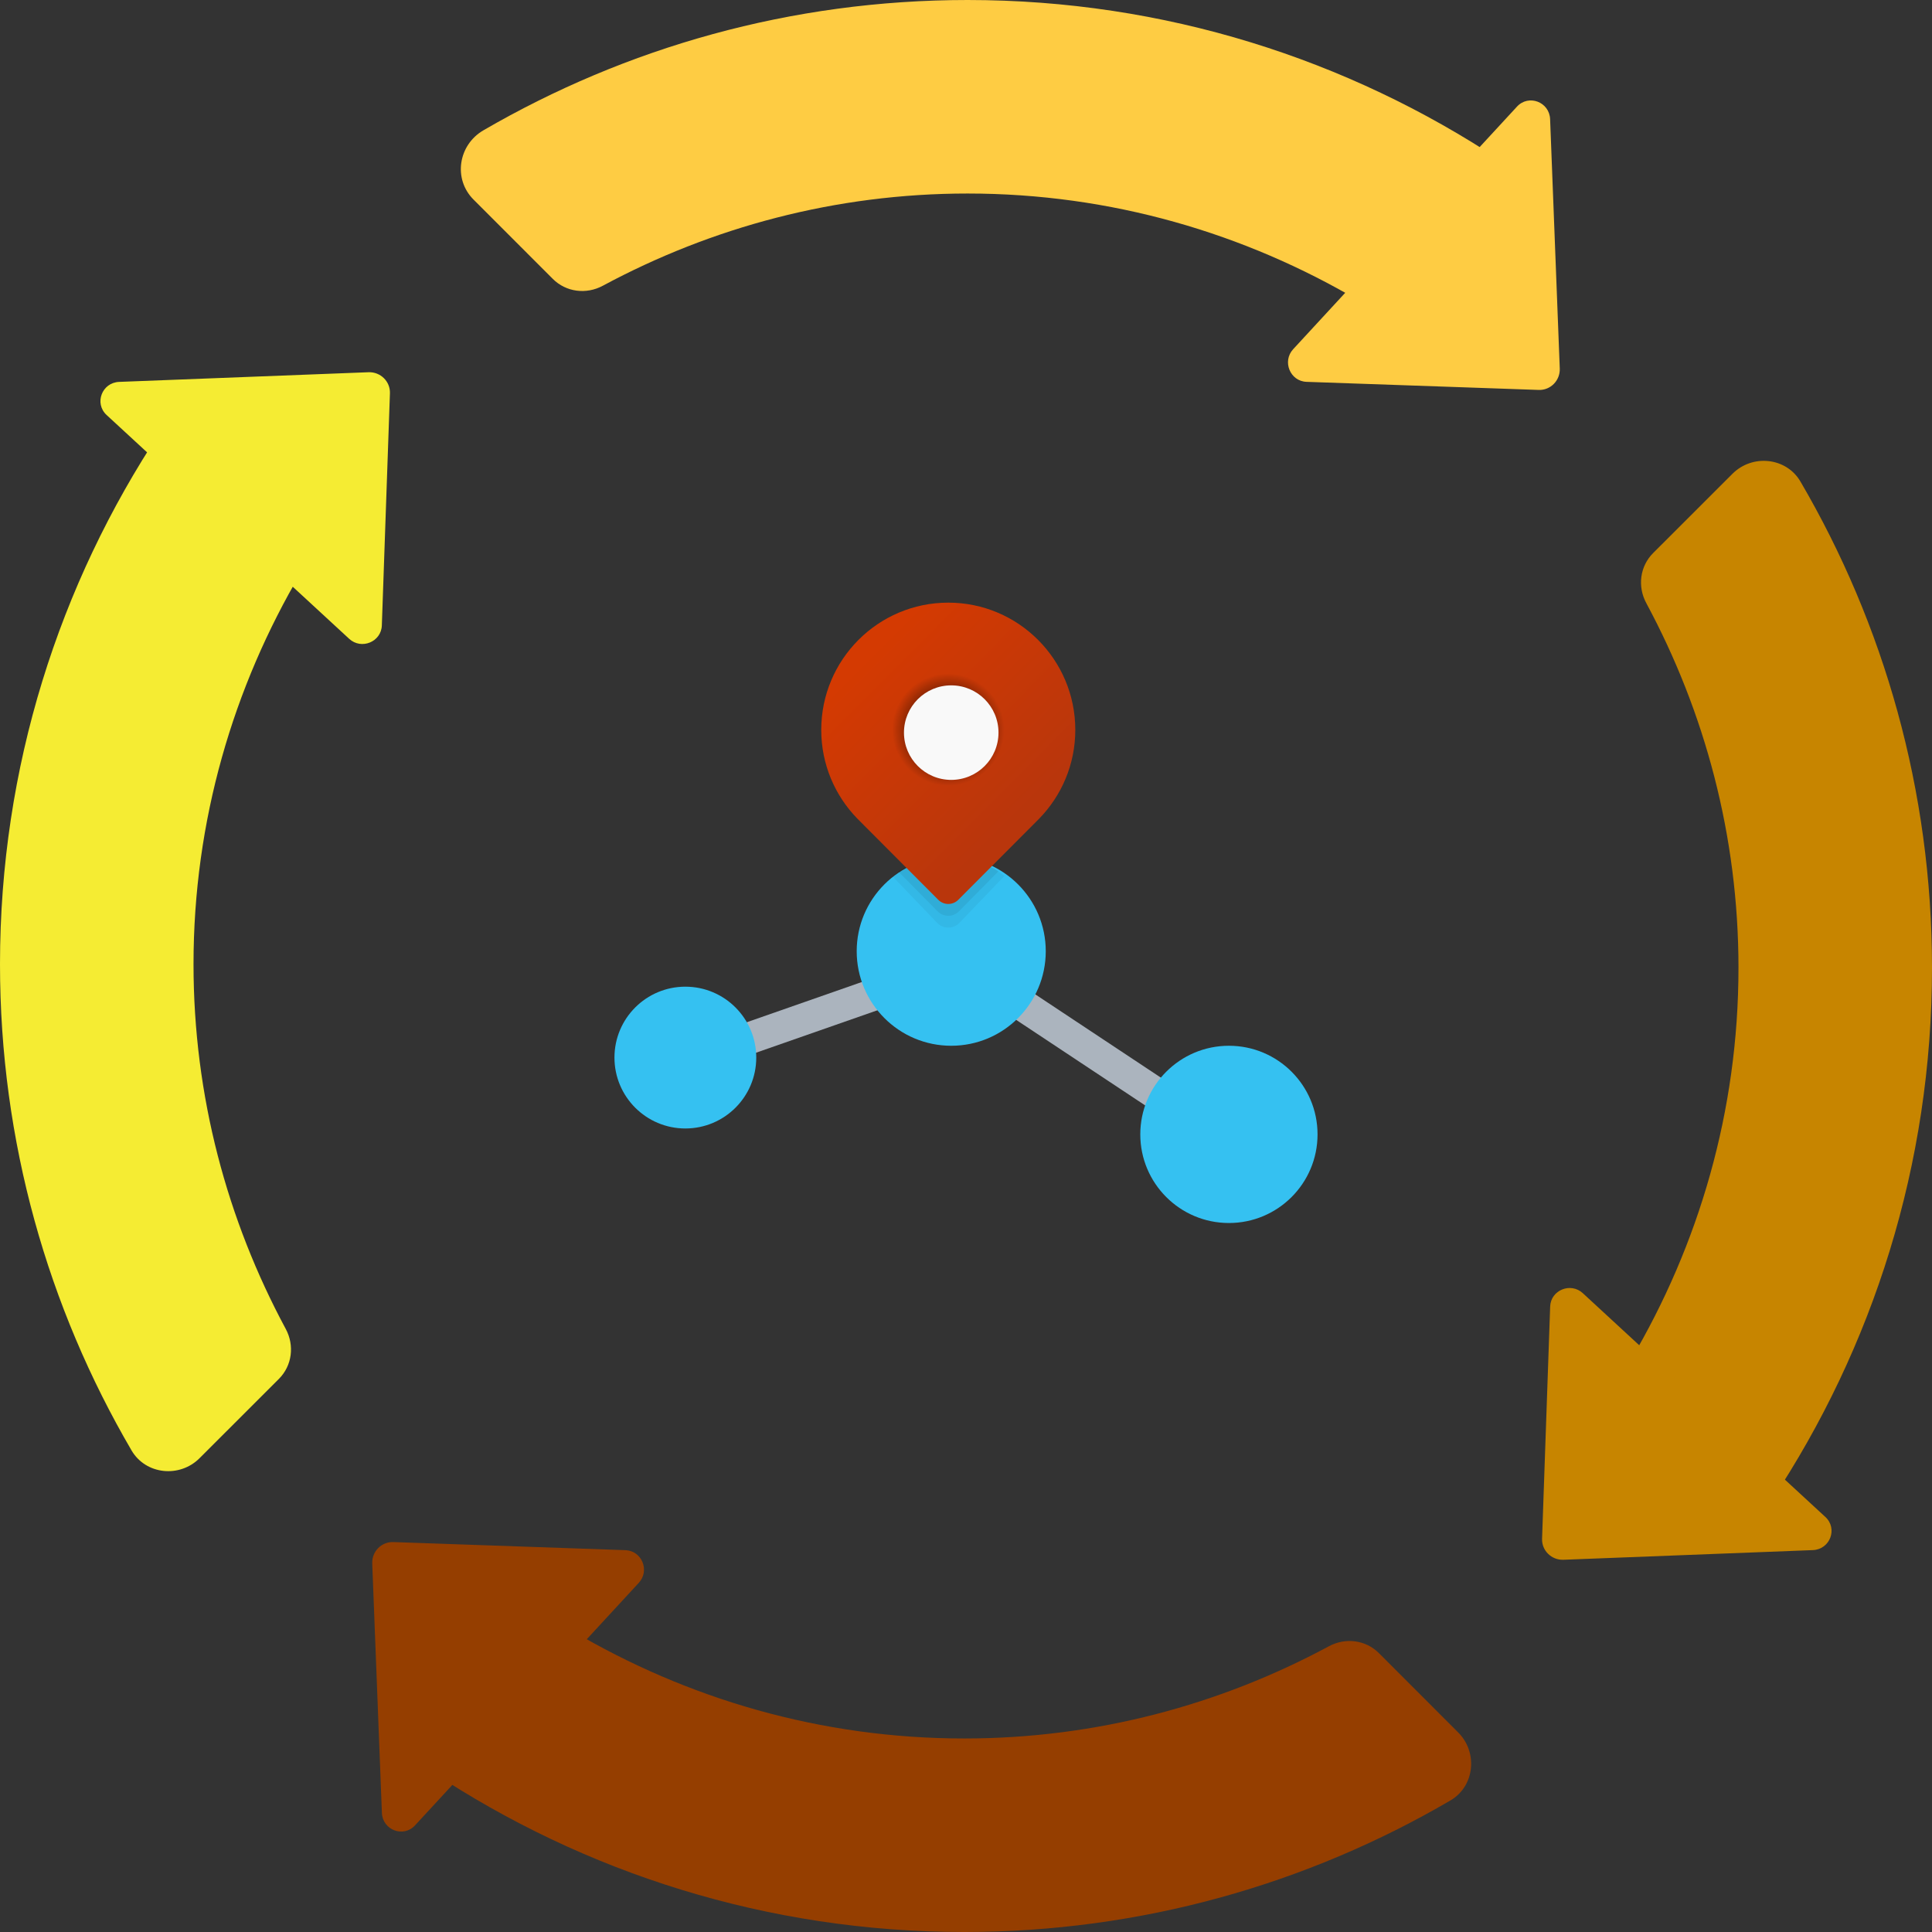
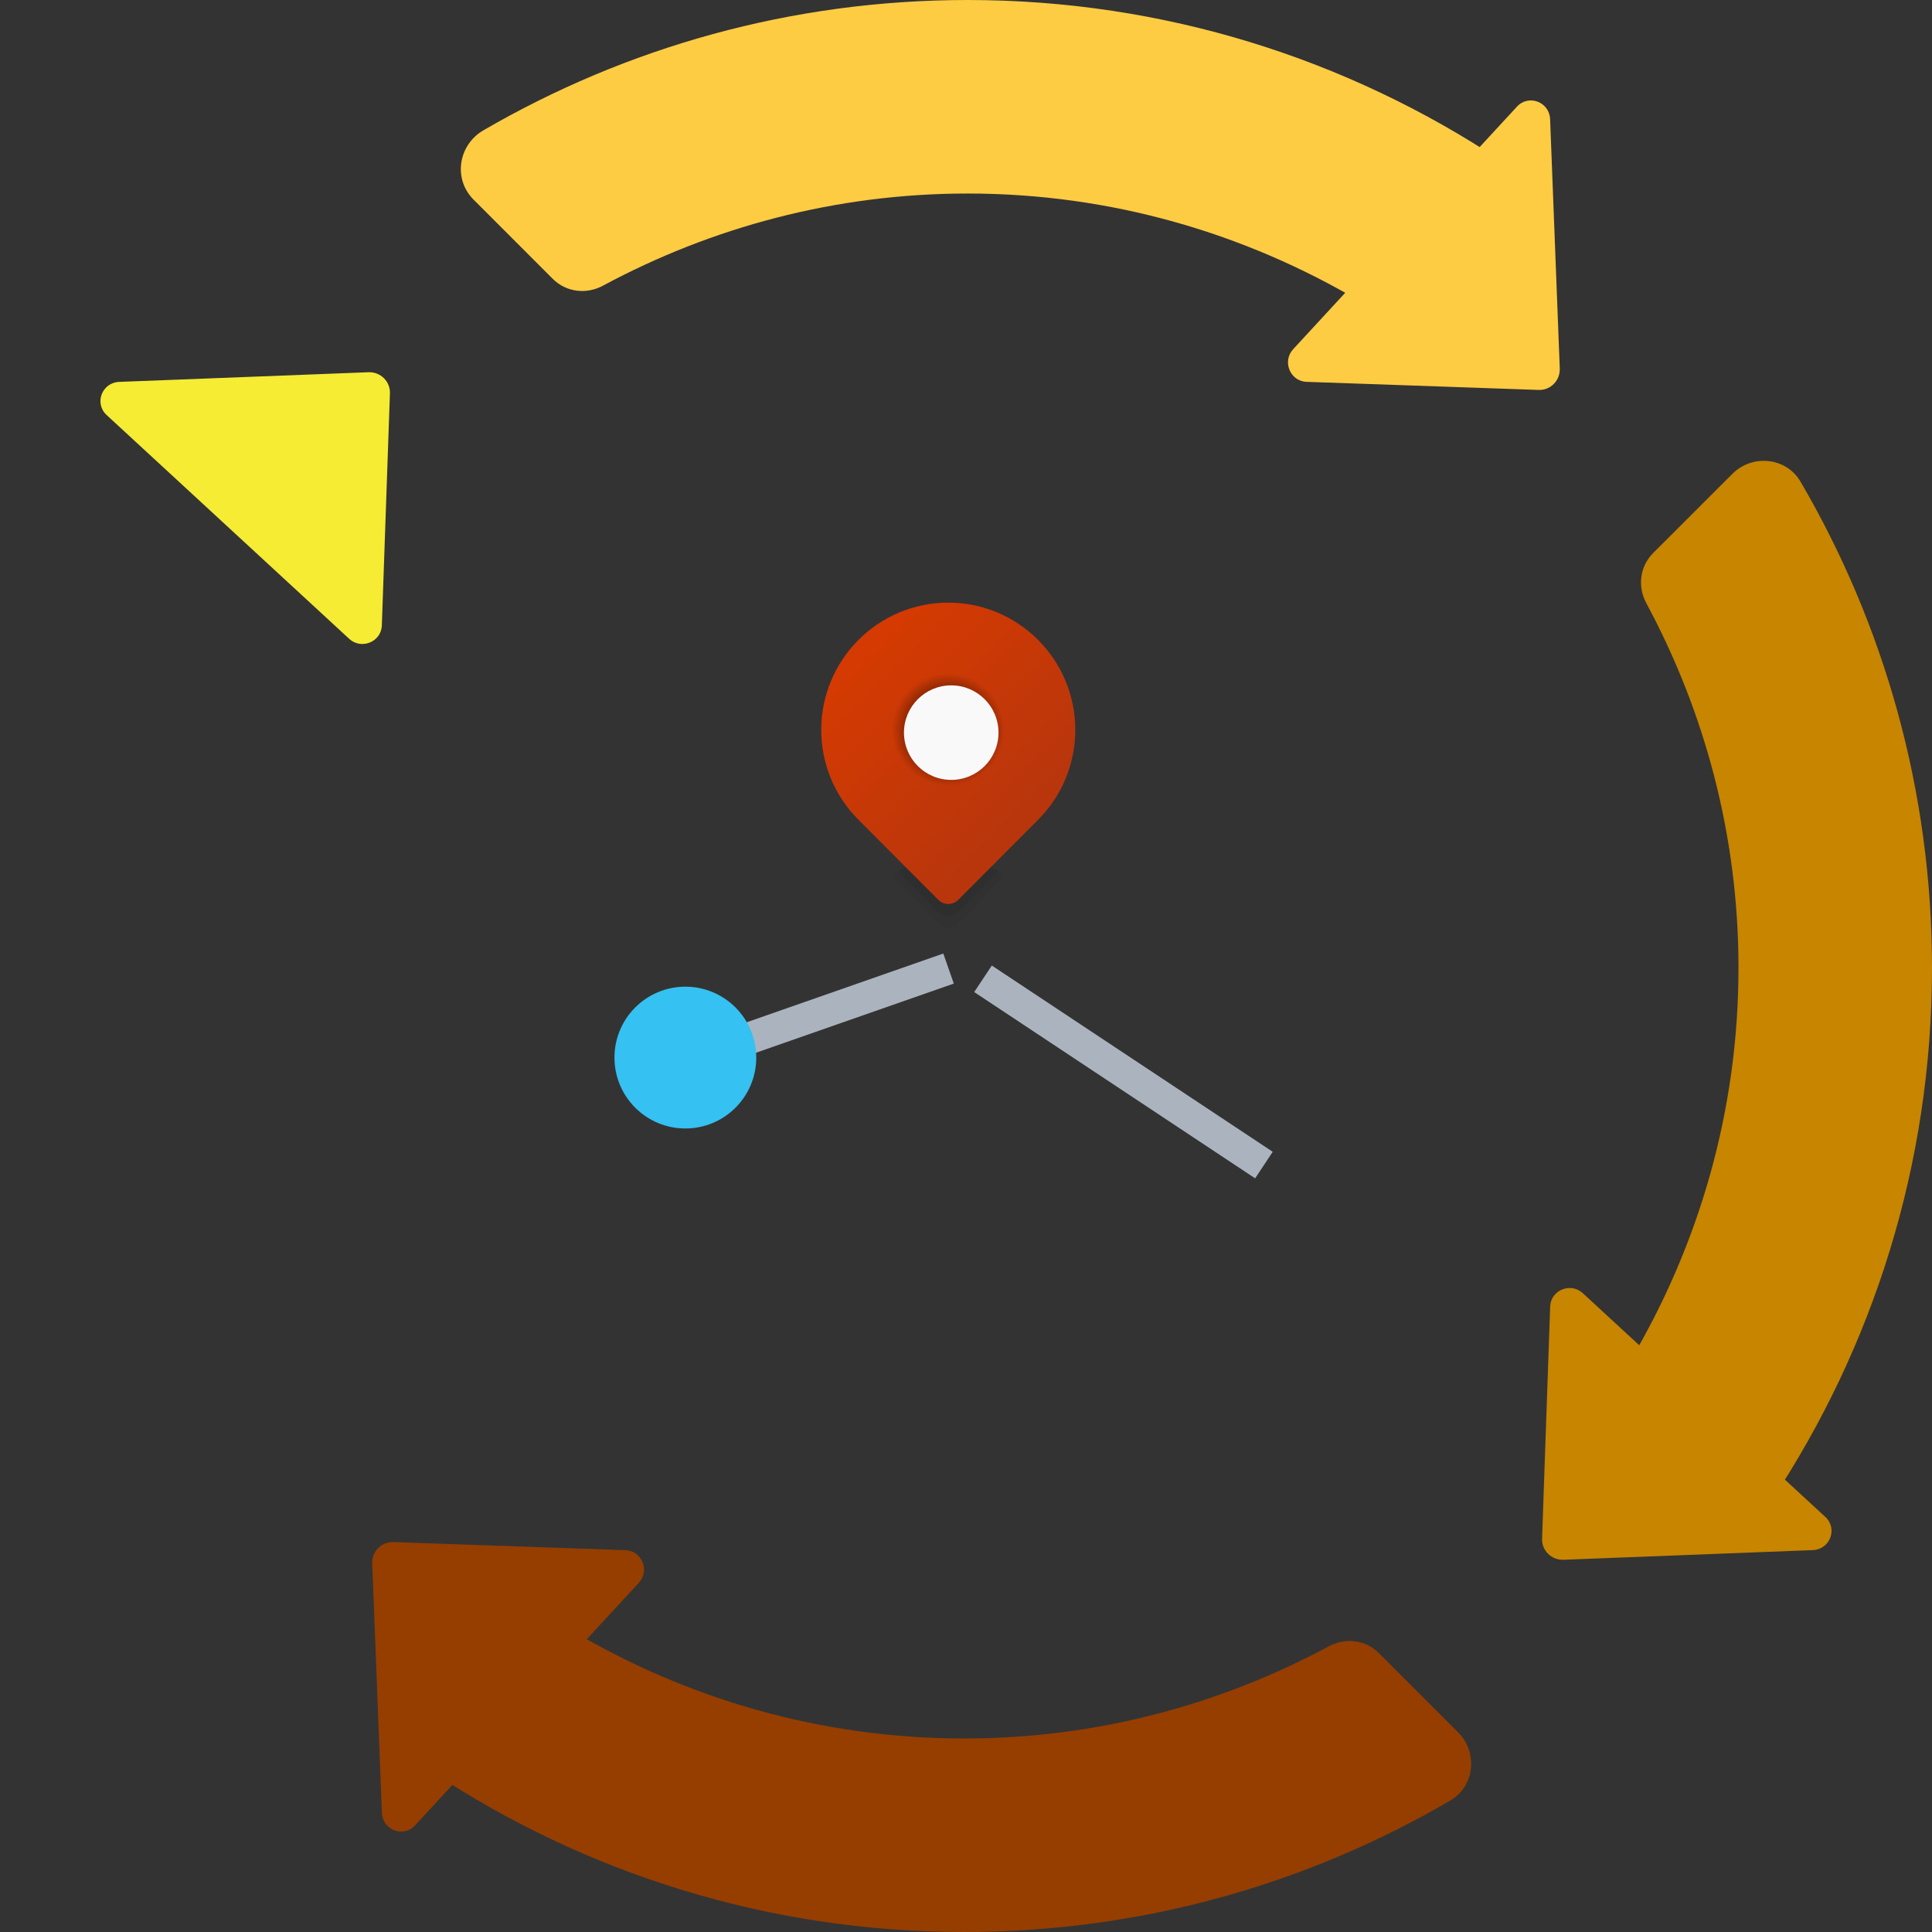
<svg xmlns="http://www.w3.org/2000/svg" width="327" height="327" viewBox="0 0 327 327">
  <rect x="0" y="0" width="327" height="327" fill="#333333" stroke="none" />
  <defs>
    <radialGradient id="tmhmysob6b" cx="50%" cy="50%" r="50%" fx="50%" fy="50%">
      <stop offset="17.7%" />
      <stop offset="100%" stop-opacity="0" />
    </radialGradient>
    <linearGradient id="s7yxcnovua" x1="24.87%" x2="75.13%" y1="12.369%" y2="72.088%">
      <stop offset="0%" stop-color="#D43A02" />
      <stop offset="100%" stop-color="#B9360C" />
    </linearGradient>
  </defs>
  <g fill="none" fill-rule="evenodd">
    <g fill-rule="nonzero">
      <g>
        <g>
-           <path fill="#F5EC33" d="M51 96.794L27.187 73C10.039 98.864 0 129.843 0 163.194c0 30.013 8.132 58.119 22.265 82.298 2.4 4.107 8.14 4.688 11.506 1.317L47.2 233.39c2.251-2.25 2.669-5.67 1.162-8.469-9.9-18.402-15.608-39.373-15.608-61.727 0-24.269 6.723-46.91 18.245-66.4z" transform="translate(-797, -2913) translate(797, 2913)" />
          <path fill="#C78500" d="M294.245 163.804c0 24.27-6.723 46.91-18.245 66.401L299.813 254C316.961 228.135 327 197.148 327 163.804c0-30.013-8.132-58.12-22.265-82.3-2.4-4.107-8.14-4.68-11.506-1.316L279.8 93.607c-2.251 2.25-2.669 5.67-1.162 8.469 9.9 18.402 15.608 39.374 15.608 61.728z" transform="translate(-797, -2913) translate(797, 2913)" />
          <path fill="#FECC43" d="M93.562 47.2c2.25 2.252 5.671 2.67 8.47 1.163 18.407-9.9 39.384-15.608 61.743-15.608 24.275 0 46.921 6.723 66.417 18.245L254 27.179C228.121 10.039 197.135 0 163.775 0c-29.873 0-57.847 8.05-81.95 22.053-4.264 2.48-5.164 8.237-1.678 11.726L93.562 47.2z" transform="translate(-797, -2913) translate(797, 2913)" />
          <path fill="#953E00" d="M233.39 279.8c-2.25-2.252-5.67-2.67-8.469-1.163-18.402 9.9-39.373 15.608-61.727 15.608-24.269 0-46.91-6.723-66.4-18.245L73 299.813C98.864 316.961 129.85 327 163.194 327c30.013 0 58.119-8.132 82.298-22.265 4.107-2.4 4.688-8.14 1.317-11.506L233.39 279.8z" transform="translate(-797, -2913) translate(797, 2913)" />
          <path fill="#FECC43" d="M260.444 65.998l-39.307-1.37c-2.78-.098-4.163-3.473-2.252-5.535l37.868-41.044c1.967-2.137 5.496-.8 5.61 2.12l1.635 42.216c.073 2.02-1.562 3.68-3.554 3.613z" transform="translate(-797, -2913) translate(797, 2913)" />
          <path fill="#953E00" d="M66.556 261.002l39.307 1.37c2.78.098 4.163 3.473 2.252 5.535l-37.868 41.044c-1.967 2.137-5.496.8-5.61-2.12l-1.635-42.216c-.073-2.02 1.562-3.68 3.554-3.613z" transform="translate(-797, -2913) translate(797, 2913)" />
          <path fill="#C78500" d="M261.002 260.444l1.37-39.307c.098-2.78 3.473-4.163 5.535-2.252l41.044 37.868c2.137 1.967.8 5.496-2.12 5.61l-42.216 1.635c-2.02.073-3.68-1.562-3.613-3.554z" transform="translate(-797, -2913) translate(797, 2913)" />
          <path fill="#F5EC33" d="M65.998 66.556l-1.37 39.307c-.098 2.78-3.472 4.163-5.534 2.252L18.049 70.247c-2.136-1.967-.8-5.496 2.12-5.61l42.208-1.635c2.03-.073 3.687 1.562 3.621 3.554z" transform="translate(-797, -2913) translate(797, 2913)" />
        </g>
        <g transform="translate(-797, -2913) translate(797, 2913) translate(104, 102)">
          <path fill="#ABB4BE" d="M1.094 68.653L58.144 68.653 58.144 74.04 1.094 74.04z" transform="translate(29.619, 71.347) rotate(-19.27) translate(-29.619, -71.347)" />
          <path fill="#ABB4BE" d="M83.459 50.904L88.846 50.904 88.846 107.954 83.459 107.954z" transform="translate(86.153, 79.429) rotate(-56.453) translate(-86.153, -79.429)" />
          <circle cx="12" cy="77" r="12" fill="#35C1F1" />
-           <circle cx="104" cy="90" r="15" fill="#35C1F1" />
-           <circle cx="57" cy="59" r="16" fill="#35C1F1" />
          <path fill="#000" d="M56.5 43c-3.56 0-6.843 1.214-9.5 3.257 3.818 3.976 7.609 7.927 7.609 7.927 1.046 1.088 2.74 1.088 3.782 0 0 0 3.794-3.951 7.609-7.927C63.343 44.214 60.06 43 56.5 43z" opacity=".05" />
          <path fill="#000" d="M56.5 43c-3.12 0-6.026.904-8.5 2.451l6.684 6.786c1.003 1.017 2.629 1.017 3.632 0L65 45.45C62.526 43.904 59.62 43 56.5 43z" opacity=".07" />
          <path fill="url(#s7yxcnovua)" d="M71.91 36.538C75.673 32.661 78 27.376 78 21.54 78 9.644 68.373 0 56.5 0S35 9.644 35 21.54c0 5.836 2.327 11.121 6.09 14.998L54.812 50.3c.933.935 2.446.935 3.378 0 0 0 13.699-13.736 13.72-13.76z" />
          <circle cx="56.5" cy="21.5" r="9.5" fill="url(#tmhmysob6b)" />
          <circle cx="57" cy="22" r="8" fill="#F9F9F9" />
        </g>
      </g>
    </g>
  </g>
</svg>